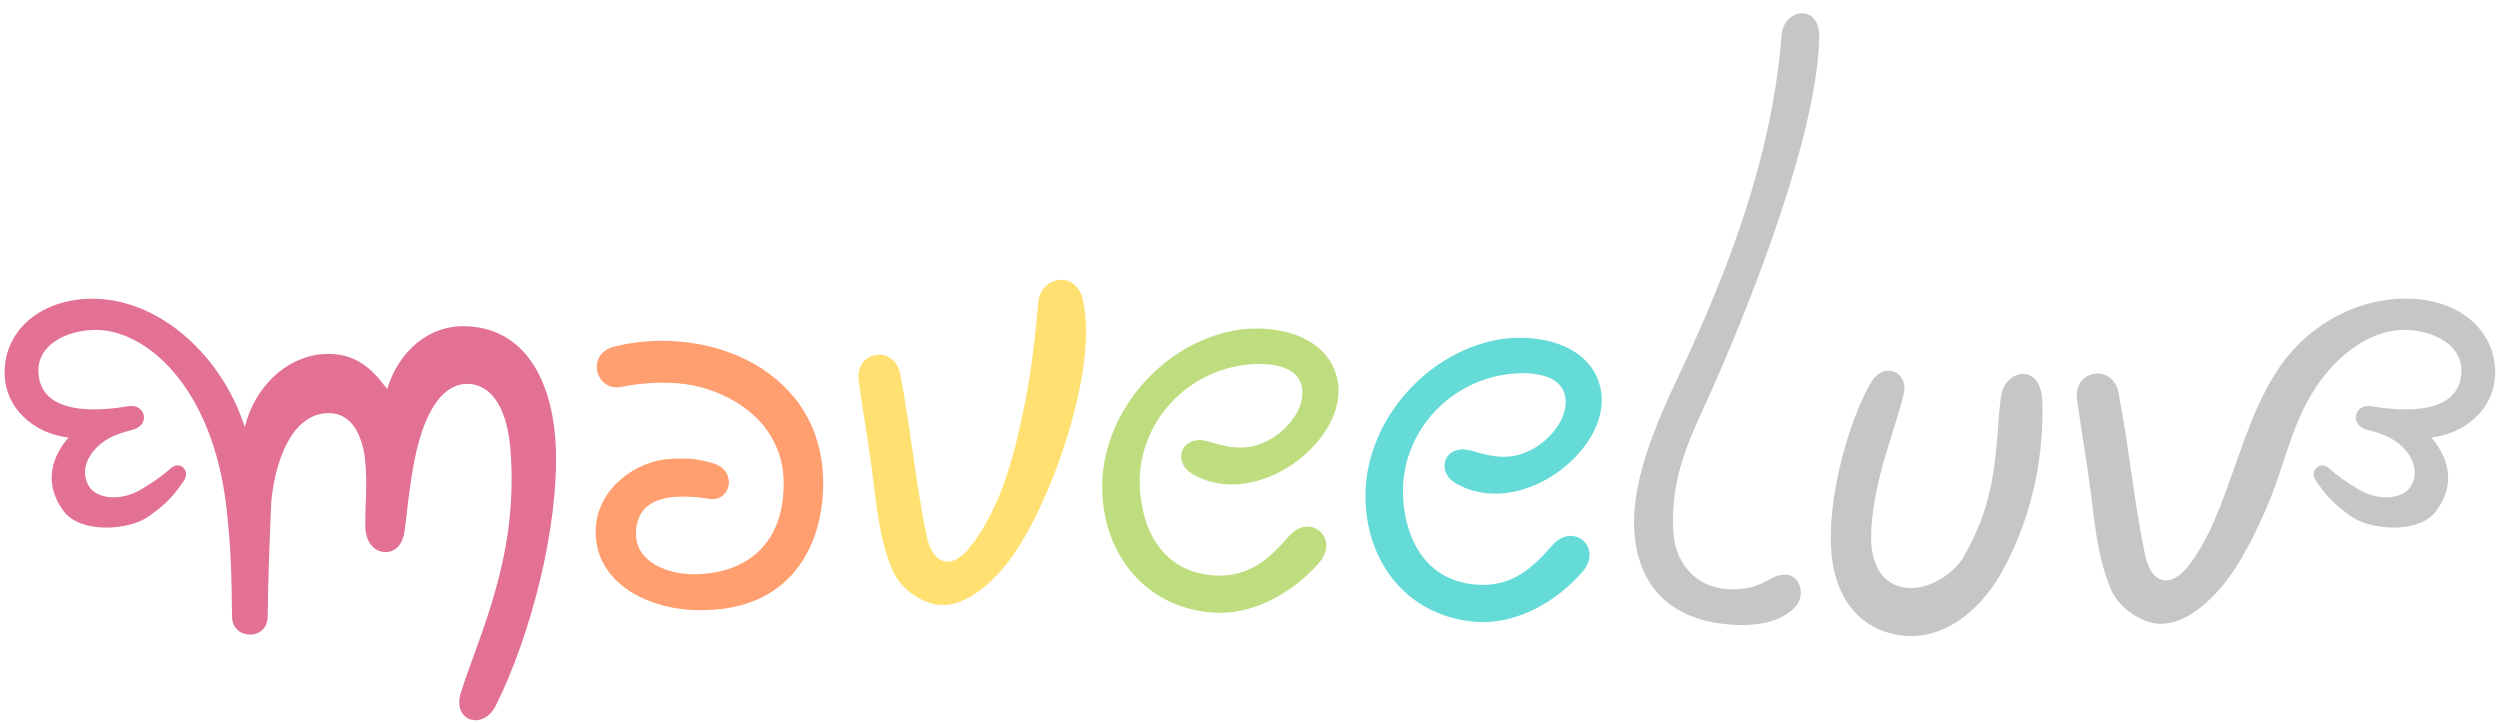
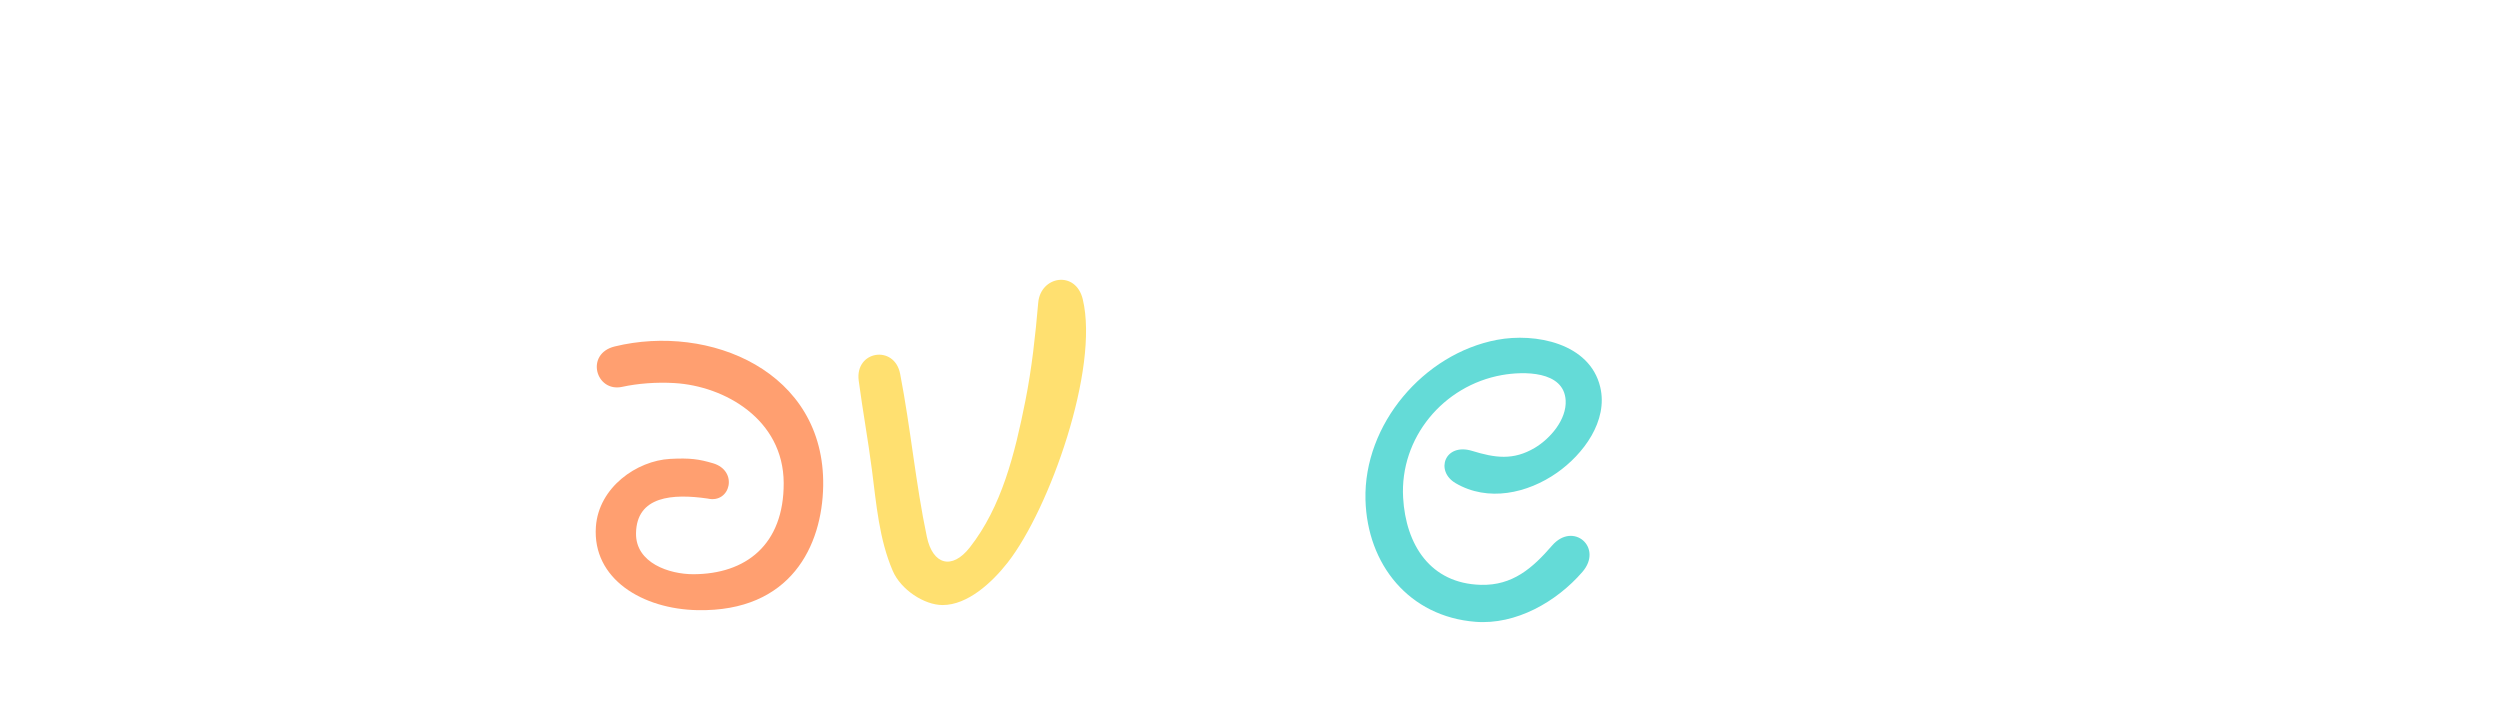
<svg xmlns="http://www.w3.org/2000/svg" xml:space="preserve" width="266mm" height="77mm" version="1.0" style="shape-rendering:geometricPrecision; text-rendering:geometricPrecision; image-rendering:optimizeQuality; fill-rule:evenodd; clip-rule:evenodd" viewBox="0 0 26600 7700">
  <defs>
    <style type="text/css">
   
    .fil3 {fill:#C6C6C6}
    .fil0 {fill:#E27193}
    .fil1 {fill:#FF9F70}
    .fil2 {fill:#FFE070}
    .fil5 {fill:#64DBD7;fill-rule:nonzero}
    .fil4 {fill:#BEDD7E;fill-rule:nonzero}
   
  </style>
  </defs>
  <g id="Ebene_x0020_1">
-     <path class="fil0" d="M4959.81 3471.23c692.67,23.97 931.95,692.9 953.98,1286.28 32.01,862.17 -269.4,2010.19 -637.98,2748.53 -136.13,272.69 -467.57,166.72 -372.45,-135.5 195.95,-622.57 624.37,-1464.98 526.2,-2603.11 -42.54,-493.15 -241.47,-667.22 -427.72,-681.8 -301.94,-23.63 -459.06,322.69 -534.81,578.51 -88.96,300.44 -120.21,649.5 -160.56,977.45 -14.93,121.33 -79.08,241.68 -220.37,231.42 -100.09,-7.27 -197.4,-96.71 -199.31,-276.26 -2.37,-222.3 23.51,-430.22 -0.65,-686.88 -25.96,-275.56 -142.09,-514.43 -386.55,-514.43 -459.53,0 -603.07,687.47 -615.79,993.45 -20.15,484.58 -29.57,743.27 -35.97,1173.48 -3.85,258.31 -375.94,248.36 -378.86,0 -4.68,-396.63 -8.73,-716.91 -59.86,-1163.16 -147.97,-1291.64 -864.25,-1899.6 -1403.49,-1889.03 -299.65,5.87 -615.23,158.21 -596.59,459.48 27.49,444.41 611.15,411.76 955.99,352.13 179.2,-30.99 241.61,198.8 47.99,250.05 -131.67,34.85 -233.45,69.51 -320.79,134.62 -145.84,108.69 -249.91,295.93 -145.62,467.02 83.57,137.13 338.8,163.98 556.99,32.6 153.17,-92.23 216.56,-140.39 320.93,-228.96 88.46,-75.04 206.82,28.49 130.9,139.26 -102.21,149.1 -185.81,250.17 -388.11,387.08 -202.31,136.92 -710.71,178.41 -892.08,-67.31 -181.37,-245.71 -168.18,-524.24 53.69,-780.67 -369.4,-42.36 -690.15,-316.91 -679.8,-713.1 10.35,-395.96 324.44,-710.3 814.71,-758.73 758.86,-70.76 1482.53,556.57 1740.69,1360.75 108.18,-438.5 447.77,-744.5 819.02,-775.68 371.26,-31.18 547.77,176.66 695.95,370.74 123.78,-407.51 447.92,-683.31 840.32,-668.23z" />
    <path class="fil1" d="M6620.4 4116.06c-281.86,61.4 -397.52,-352.25 -79.89,-429.79 1006.64,-245.75 2238.26,262.97 2218.15,1484.36 -10.42,633.03 -341.05,1339.88 -1335.79,1321.49 -586.94,-10.86 -1121.44,-332.23 -1082.6,-887.31 29.37,-419.99 436.27,-703.48 790.1,-722.14 211.78,-11.17 305.78,2.33 455.64,46.38 273.72,80.44 185.55,432.33 -56.43,375.63 -371.77,-53.85 -756.41,-28.48 -762.32,369.42 -4.71,317.35 355.38,435.59 607.91,435.59 560.44,0 966.19,-314.05 963.37,-971.14 -2.92,-677.87 -629.61,-1030.65 -1160.37,-1062.57 -197.3,-11.86 -396.26,4.89 -557.77,40.08z" />
    <path class="fil2" d="M11520.63 3184.51c177.31,737.56 -353.47,2231.27 -798.64,2800.55 -169.94,217.33 -428.18,452.62 -692.95,452.62 -194.57,0 -444.24,-162.8 -530.6,-364.5 -144.45,-337.39 -173.78,-704.59 -220.71,-1070.43 -40.64,-316.79 -99.19,-637.12 -141.04,-952.2 -42.47,-319.86 380.11,-386.23 440.75,-72.78 112.57,581.93 165.39,1170.36 284.44,1734.92 62.16,294.8 265.88,355.3 456.62,112.16 339.25,-432.47 478.7,-993.4 591.75,-1562.13 68.31,-343.72 106.05,-692.69 136.27,-1041.85 24.65,-284.82 398.97,-348.9 474.11,-36.36z" />
-     <path class="fil3" d="M19356.23 397.3c-20.8,994.48 -660.38,2645.95 -1094.19,3641.55 -246.53,565.82 -497.41,983.71 -457.54,1623.66 20.04,321.8 227.32,575.26 555.31,604.34 207.59,18.39 346.52,-30.43 486.76,-112.33 89.14,-52.06 218.77,-64.77 280.99,33.84 47.41,75.2 46,190.26 -21.49,264.54 -198.34,218.28 -565.04,212.43 -798.75,181.93 -474.48,-61.94 -837.67,-336.01 -909.64,-888.7 -75.45,-579.58 230.03,-1252.96 473.9,-1771.09 528.78,-1123.45 986.71,-2330.31 1083.66,-3598.53 22.21,-290.62 408.6,-342.72 400.99,20.79z" />
-     <path class="fil4" d="M12685.52 5041.78c-220.43,-129.86 -113.08,-431.44 177,-342.68 240.23,73.53 435.84,104.83 667,-32.78 164.98,-98.2 339.6,-301.43 328.03,-504.67 -18.11,-318.02 -451.69,-309.8 -678.48,-269.33 -622.55,111.07 -1087.3,666.85 -1050.88,1304.76 28.5,499.57 288.38,912.83 826.52,927.16 337.85,9 549.55,-176.91 758.25,-417.74 225.18,-259.82 547.24,20.94 322.67,280.41 -275.37,318.13 -707.09,564.75 -1138.31,530.63 -705.1,-55.8 -1151.88,-609.39 -1169.68,-1299.41 -20.69,-801.43 618.88,-1552.89 1399.69,-1700.68 407.33,-77.05 986.48,35.03 1097.93,501.58 86.48,361.95 -180.96,717.31 -460.06,912.67 -314.54,220.21 -734.73,313.28 -1079.68,110.08z" />
    <path class="fil5" d="M15486.62 5140.21c-220.42,-129.86 -113.07,-431.44 177.01,-342.68 240.23,73.53 435.84,104.83 666.99,-32.77 164.98,-98.21 339.6,-301.44 328.03,-504.68 -18.11,-318.02 -451.68,-309.8 -678.47,-269.33 -622.56,111.07 -1087.3,666.85 -1050.89,1304.76 28.5,499.57 288.39,912.83 826.52,927.16 337.86,9.01 549.56,-176.91 758.26,-417.74 225.17,-259.82 547.24,20.94 322.66,280.41 -275.36,318.13 -707.08,564.75 -1138.31,530.63 -705.1,-55.8 -1151.88,-609.39 -1169.68,-1299.41 -20.69,-801.43 618.88,-1552.89 1399.7,-1700.68 407.33,-77.05 986.47,35.03 1097.92,501.58 86.48,361.95 -180.95,717.31 -460.05,912.67 -314.55,220.21 -734.73,313.28 -1079.69,110.08z" />
-     <path class="fil3" d="M20259.47 4167.48c-54.9,307.56 -354.88,978.42 -350.29,1563.57 2.07,263.39 109.82,495.78 379.82,523.62 237.46,24.48 505.21,-154.97 605.76,-333.6 148.69,-264.15 228.07,-473.51 286.21,-741.49 82.19,-378.78 74.56,-802.97 117.19,-996.23 55.6,-252.01 417.95,-324.23 431.41,86.82 21.89,669.15 -144.49,1317.37 -444.74,1840.69 -233.44,406.85 -635.53,724.35 -1092.87,645.1 -377.53,-65.43 -689.18,-361.27 -710.55,-958.18 -23.51,-656.36 253.93,-1451.11 431.1,-1735.91 135.85,-218.35 384.29,-103.57 346.96,105.61z" />
-     <path class="fil3" d="M24685.78 4056.84c274.99,-375.43 614.84,-552.36 906.34,-546.66 299.63,5.85 615.23,158.21 596.59,459.48 -27.49,444.41 -611.15,411.76 -955.99,352.13 -179.2,-30.99 -241.61,198.8 -47.99,250.05 131.67,34.85 233.45,69.51 320.79,134.62 145.84,108.69 249.91,295.93 145.62,467.02 -83.57,137.13 -338.8,163.98 -556.99,32.6 -153.17,-92.23 -216.56,-140.39 -320.93,-228.96 -88.46,-75.04 -206.82,28.49 -130.9,139.26 102.21,149.1 185.81,250.17 388.11,387.08 202.31,136.92 710.71,178.41 892.08,-67.31 181.37,-245.71 168.18,-524.24 -53.69,-780.67 369.4,-42.36 690.15,-316.91 679.8,-713.1 -10.35,-395.96 -324.44,-710.3 -814.71,-758.73 -520.52,-48.54 -1051.14,183.38 -1401.32,617.25 -310.51,384.74 -470.54,941.68 -636.86,1392.92 -109.96,298.34 -222.93,587.57 -413.93,831.03 -190.74,243.14 -394.47,182.64 -456.62,-112.16 -119.05,-564.56 -171.87,-1152.99 -284.44,-1734.92 -60.64,-313.45 -483.23,-247.08 -440.75,72.78 41.85,315.08 100.39,635.41 141.04,952.2 46.93,365.84 76.26,733.04 220.71,1070.43 86.36,201.7 336.03,364.5 530.6,364.5 264.77,0 523.01,-235.31 692.94,-452.62 150.62,-192.62 316.61,-504.27 460.5,-853.97 180.69,-439.04 251.07,-879.69 540,-1274.25z" />
  </g>
</svg>